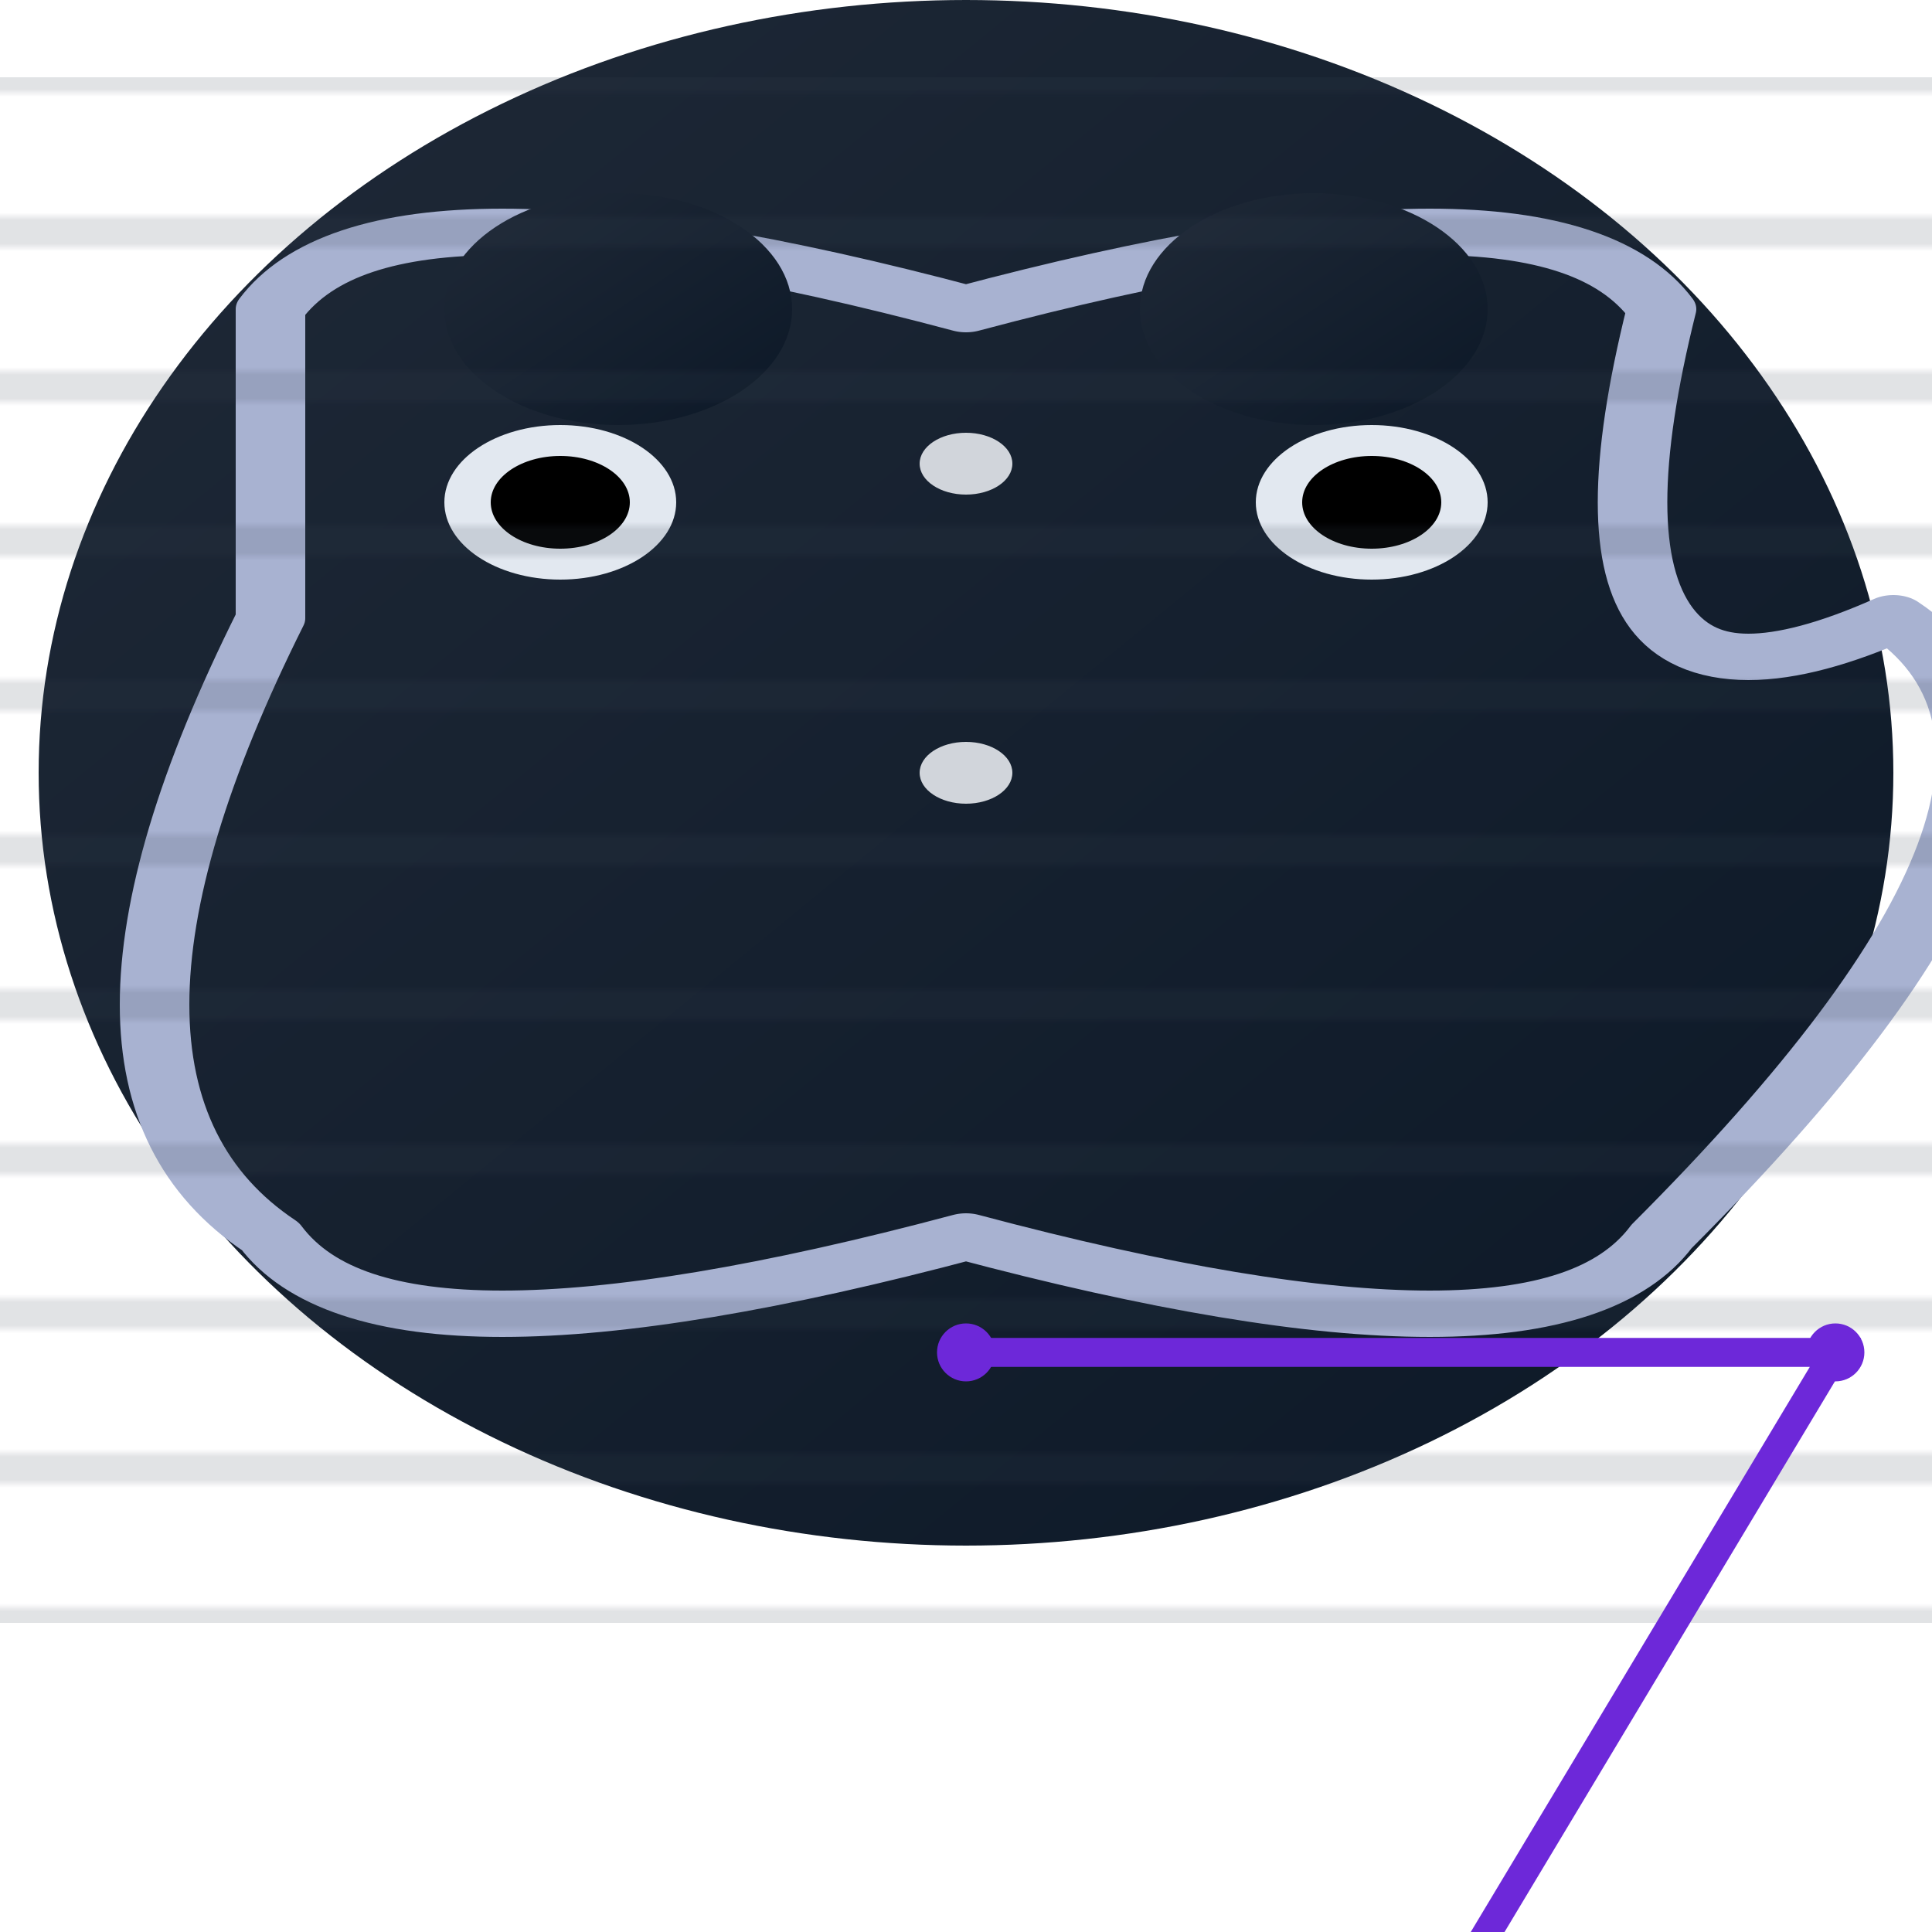
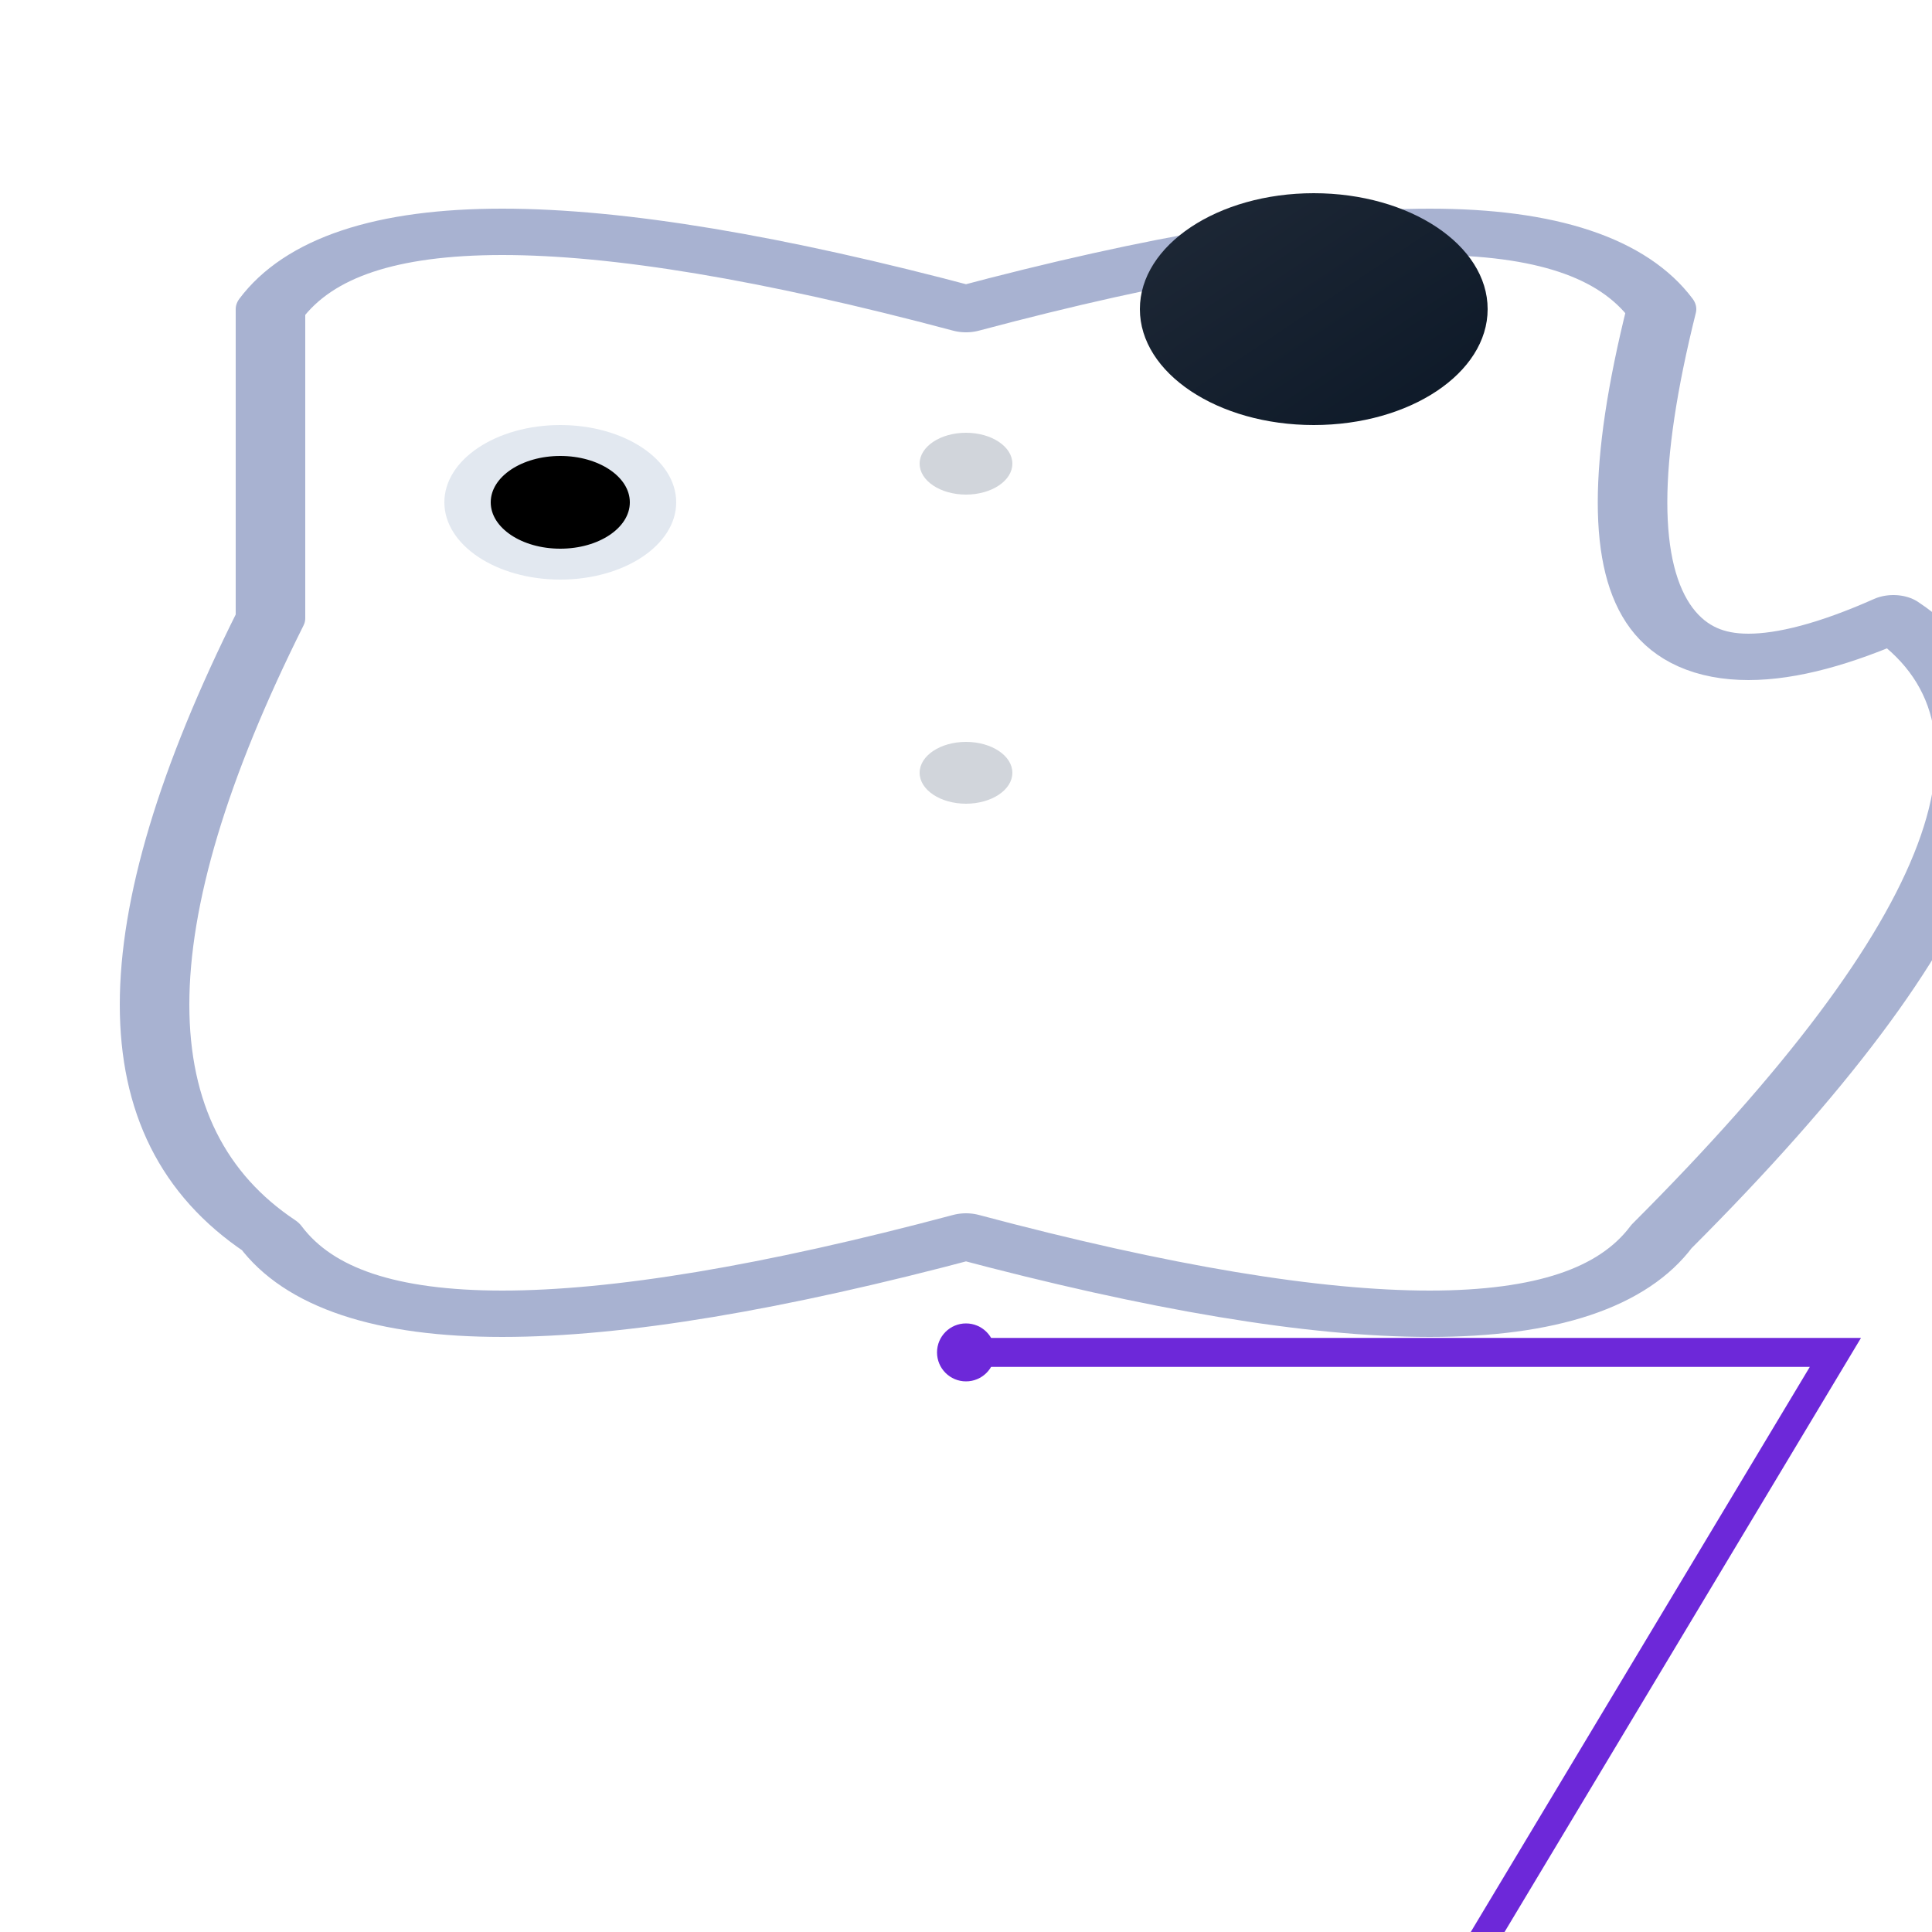
<svg xmlns="http://www.w3.org/2000/svg" viewBox="0 0 200 200" width="200" height="200" preserveAspectRatio="xMidYMid meet">
  <defs>
    <linearGradient id="mask-gradient" x1="0%" y1="0%" x2="100%" y2="100%">
      <stop offset="0%" stop-color="#1f2937" />
      <stop offset="100%" stop-color="#0c1827" />
    </linearGradient>
    <pattern id="carving-lines" patternUnits="userSpaceOnUse" width="4" height="20">
-       <path d="M0 10 L4 10" stroke="#374151" stroke-width="4" />
-     </pattern>
+       </pattern>
  </defs>
  <g transform="translate(100, 80) scale(1.2, 0.8)">
-     <ellipse cx="0" cy="0" rx="80" ry="100" fill="url(#mask-gradient)" class="filter: drop-shadow(0 0 10px rgba(0,0,0,0.5))" />
    <path d="M-60 -60               Q -50 -80, 0 -60               Q 50 -80, 60 -60               Q 50 0, 80 -20               Q 100 0, 60 60               Q 50 80, 0 60               Q -50 80, -60 60               Q -80 40, -60 -20               Z" fill="none" stroke="#A8B2D1" stroke-width="6" stroke-linecap="round" stroke-linejoin="round" />
-     <circle cx="-30" cy="-60" r="15" fill="url(#mask-gradient)" class="shadow: drop-shadow(0 0 8px rgba(0,0,0,0.4))" />
    <circle cx="30" cy="-60" r="15" fill="url(#mask-gradient)" class="shadow: drop-shadow(0 0 8px rgba(0,0,0,0.4))" />
    <g stroke="#E2E8F0" stroke-width="4" stroke-linecap="round">
      <circle cx="-35" cy="-35" r="8" />
-       <circle cx="35" cy="-35" r="8" />
    </g>
    <g fill="#D1D5DB">
      <circle cx="0" cy="-40" r="4" />
      <circle cx="0" cy="0" r="4" />
    </g>
    <g opacity="0.15">
      <rect x="-90" y="-90" width="260" height="200" fill="url(#carving-lines)" />
    </g>
  </g>
  <g transform="translate(100,140)">
    <path d="M0 0 L90 0 L45 75" fill="none" stroke="#6D28D9" stroke-width="3" />
    <circle cx="0" cy="0" r="3" fill="#6D28D9" />
-     <circle cx="90" cy="0" r="3" fill="#6D28D9" />
  </g>
</svg>